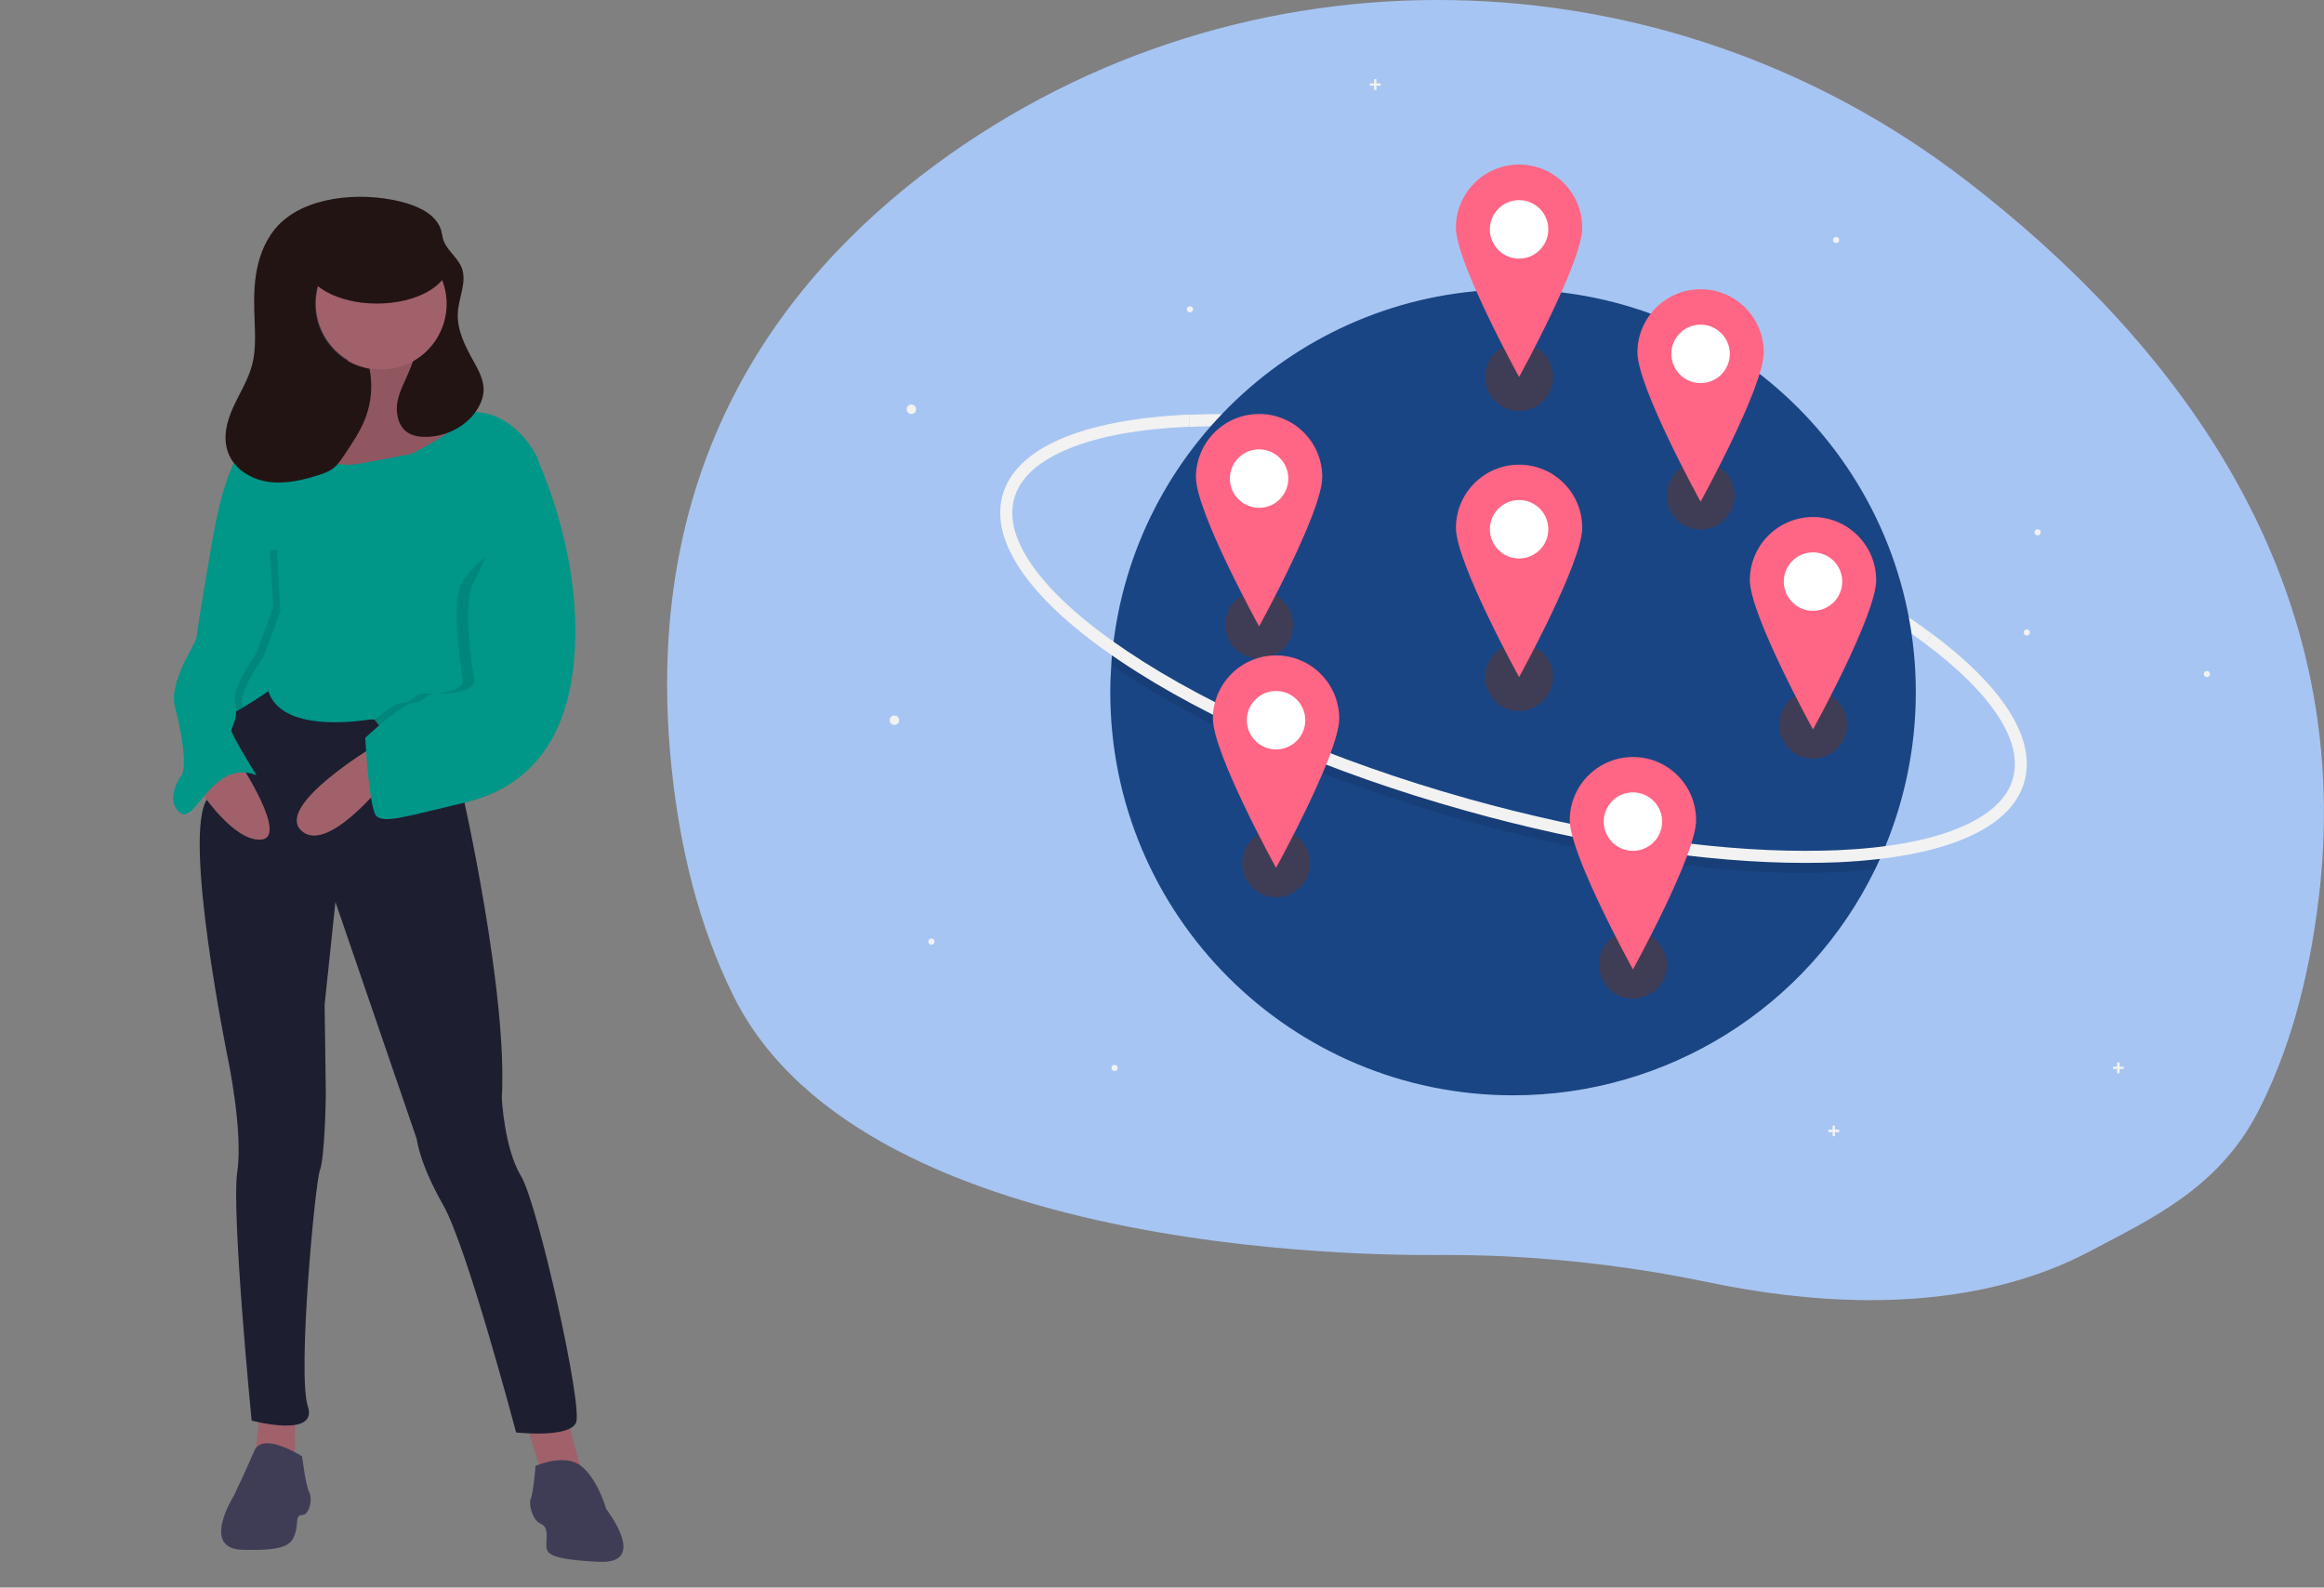
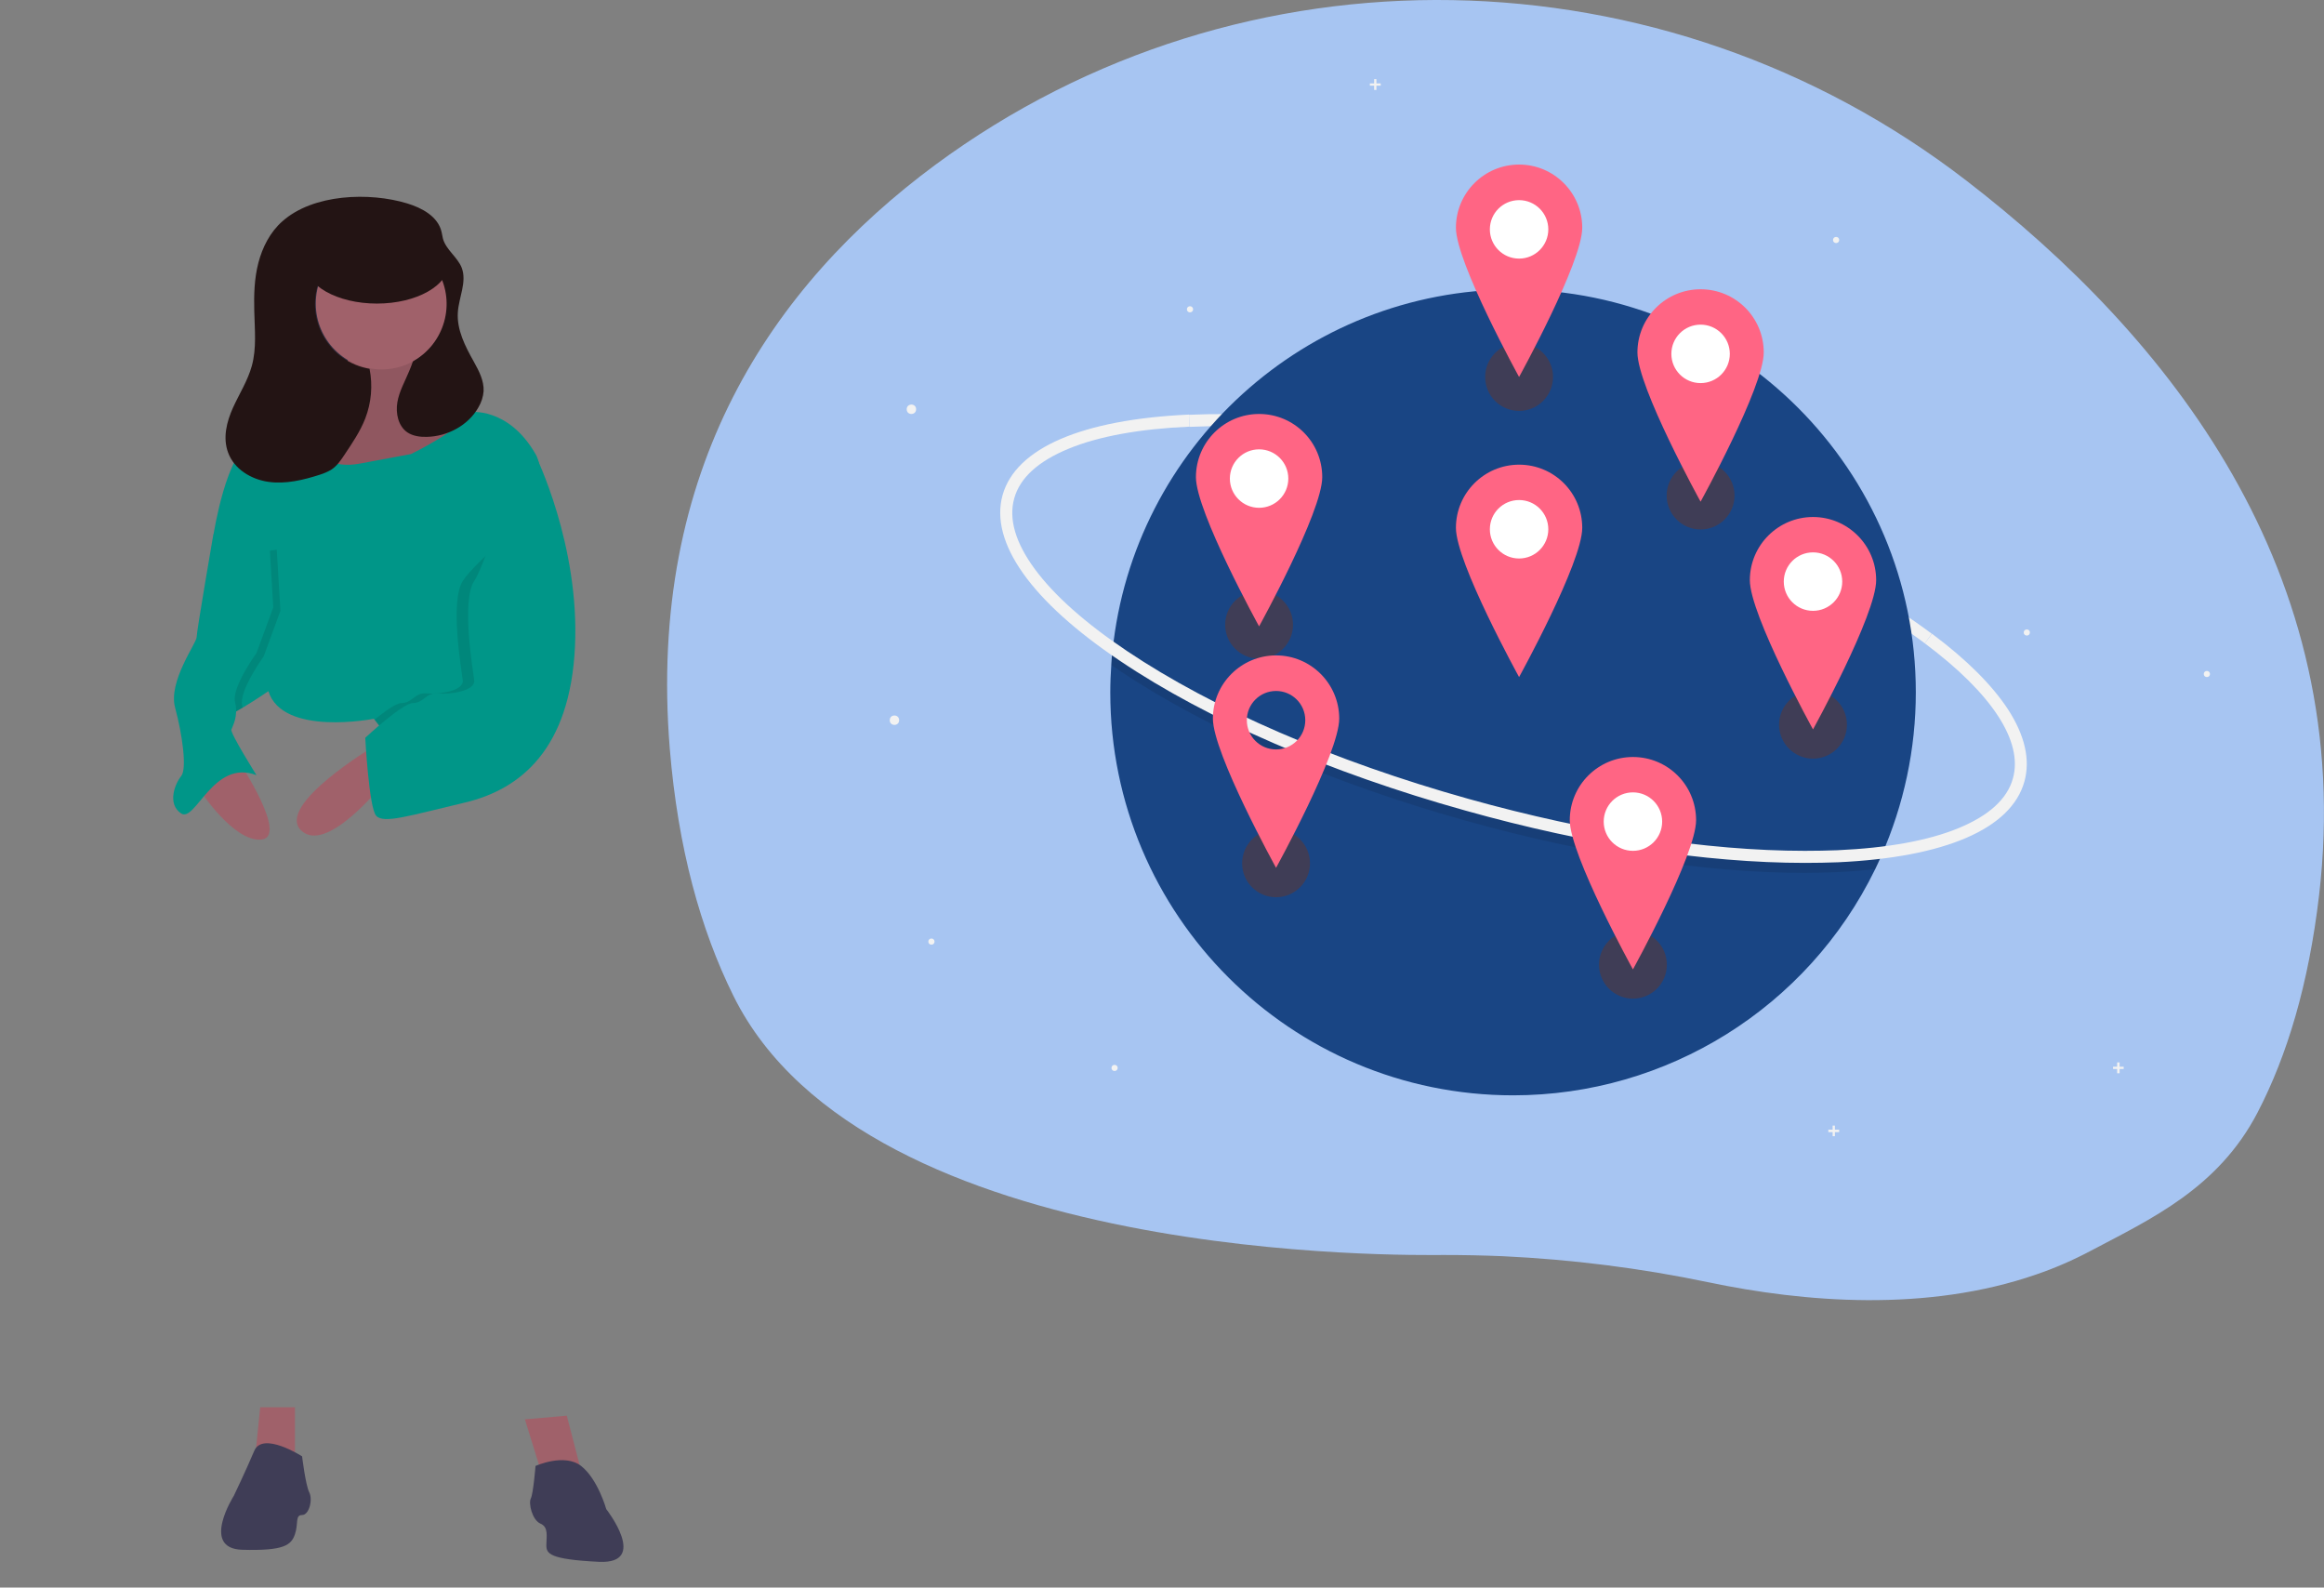
<svg xmlns="http://www.w3.org/2000/svg" version="1.1" id="a11dcf94-02e4-448c-aa1e-cfae5c49b9a0" x="0px" y="0px" width="1137px" height="776.6px" viewBox="0 0 1137 776.6" style="enable-background:new 0 0 1137 776.6;" xml:space="preserve">
  <rect x="0" y="0" width="1137" height="776.6" fill="#808080" stroke="none" />
  <style type="text/css">  .st0{fill:#194584;} .st1{fill:#1D1E30;} .st2{fill:#231414;} .st3{fill:#F2F2F2;} .st4{fill:#2F2E41;} .st5{fill:#FF6584;} .st6{fill:#FFFFFF;} .st7{fill:#009688;} .st8{fill:#3F3D56;} .st9{fill:#A0616A;} .st10{opacity:0.1;enable-background:new ;} .st11{fill:#A7C5F2;}  </style>
  <title>around the world</title>
  <path class="st11" d="M1134.6,437.9c-5.1,43.5-15.6,78.4-30.1,106.3c-19.3,37.1-52.2,52.1-81.7,67.7c-8.5,4.5-17.4,8.4-26.5,11.5 c-53.6,18.6-113.6,13.7-160.7,3.8c-33-6.9-66.6-11.1-100.3-12.7c-9.6-0.4-19.2-0.6-28.9-0.6c-14.9,0-282.4,5.1-347.6-126.8 c-16.1-32.5-27.1-72.3-31.1-120.7c-11.2-137,50.4-226.9,129.8-285.7C608-30.4,814-25.8,962.1,88.4 C1060.7,164.4,1153.1,279.5,1134.6,437.9z" />
  <path class="st3" d="M941.7,314.7c-41.7-31.2-107-60.7-179.2-80.9c-65.7-18.4-129.8-27.3-180.5-25l-0.3-5.9 c51.3-2.3,116,6.7,182.3,25.3c72.8,20.4,138.9,50.2,181.1,81.8L941.7,314.7z" />
  <path class="st0" d="M937.3,338.7c0,27.6-5.8,54.9-17,80.2c-0.9,2.1-1.9,4.2-2.9,6.3c-33,67.7-101.8,110.6-177.1,110.6 c-108.8,0-197.1-88.2-197.1-197.1c0-4.6,0.2-9.1,0.5-13.6c0.1-2.3,0.3-4.6,0.6-6.8c10.2-99.3,94.1-176.7,196-176.7 C849.1,141.7,937.3,229.9,937.3,338.7z" />
  <path class="st10" d="M920.3,418.9c-0.9,2.1-1.9,4.2-2.9,6.3c-5.8,0.6-11.8,1.1-18.2,1.4c-5.3,0.2-10.7,0.4-16.2,0.4 c-48.4,0-106.6-8.9-166.1-25.6c-66.3-18.6-126.3-44.6-168.9-73.2c-1.5-1-2.9-1.9-4.3-2.9c0.1-2.3,0.3-4.6,0.6-6.8 c2.3,1.6,4.6,3.2,7,4.8c42.1,28.3,101.5,54,167.2,72.4c59,16.5,116.7,25.4,164.5,25.4c5.5,0,10.8-0.1,16-0.3 C906.5,420.3,913.6,419.7,920.3,418.9z" />
  <path class="st3" d="M883,422.1c-48.4,0-106.6-8.9-166.1-25.6C650.6,378,590.6,352,548,323.3c-43.5-29.2-63.9-58-57.5-81.1 c6.5-23.1,38.9-37,91.2-39.4l0.3,5.9c-24.5,1.1-44.4,4.7-59.2,10.8c-14.8,6.1-23.8,14.2-26.6,24.3s0.6,21.7,10.1,34.6 c9.5,12.9,24.7,26.4,45,40c42.1,28.3,101.5,54,167.2,72.4c59,16.5,116.7,25.4,164.5,25.4c5.5,0,10.8-0.1,16-0.3 c24.5-1.1,44.4-4.7,59.2-10.8c14.8-6.1,23.8-14.2,26.6-24.3c5.1-18.1-10.2-41.5-43.1-66.1l3.5-4.7c16.9,12.6,29.4,25.1,37.2,37 c8.3,12.8,11,24.7,8,35.4c-6.5,23.1-38.9,37-91.2,39.4C894,422,888.5,422.1,883,422.1z" />
  <circle class="st3" cx="745.5" cy="103.9" r="2.3" />
  <circle class="st3" cx="445.9" cy="200.2" r="2.3" />
  <circle class="st3" cx="437.6" cy="352.3" r="2.3" />
  <circle class="st3" cx="898.3" cy="117.4" r="1.5" />
  <circle class="st3" cx="1079.7" cy="329.7" r="1.5" />
-   <circle class="st3" cx="996.9" cy="260.4" r="1.5" />
  <circle class="st3" cx="582.2" cy="151.3" r="1.5" />
  <circle class="st3" cx="991.6" cy="309.4" r="1.5" />
  <circle class="st3" cx="455.7" cy="460.6" r="1.5" />
  <circle class="st3" cx="545.3" cy="522.4" r="1.5" />
  <polygon class="st3" points="675.5,40.8 673.4,40.8 673.4,38.7 672.3,38.7 672.3,40.8 670.2,40.8 670.2,41.9 672.3,41.9 672.3,44 673.4,44 673.4,41.9 675.5,41.9 " />
  <polygon class="st3" points="899.8,552.6 897.7,552.6 897.7,550.6 896.6,550.6 896.6,552.6 894.5,552.6 894.5,553.8 896.6,553.8 896.6,555.8 897.7,555.8 897.7,553.8 899.8,553.8 " />
  <polygon class="st3" points="1039,521.8 1037,521.8 1037,519.7 1035.8,519.7 1035.8,521.8 1033.8,521.8 1033.8,522.9 1035.8,522.9 1035.8,525 1037,525 1037,522.9 1039,522.9 " />
  <circle class="st8" cx="743.2" cy="184.4" r="16.6" />
  <circle class="st8" cx="616" cy="305.6" r="16.6" />
  <circle class="st8" cx="798.9" cy="471.9" r="16.6" />
-   <circle class="st8" cx="743.2" cy="331.2" r="16.6" />
  <circle class="st8" cx="624.3" cy="422.3" r="16.6" />
  <circle class="st8" cx="832" cy="242.4" r="16.6" />
  <circle class="st8" cx="887" cy="354.5" r="16.6" />
  <circle class="st6" cx="743.2" cy="258.9" r="21.8" />
  <path class="st5" d="M743.2,227.3c-17,0-30.9,13.8-30.9,30.9c0,17,30.9,73,30.9,73s30.9-56,30.9-73 C774.1,241.1,760.3,227.3,743.2,227.3z M743.2,273.2c-7.9,0-14.3-6.4-14.3-14.3c0-7.9,6.4-14.3,14.3-14.3c7.9,0,14.3,6.4,14.3,14.3 C757.5,266.8,751.1,273.2,743.2,273.2L743.2,273.2L743.2,273.2z" />
-   <circle class="st6" cx="624.3" cy="352.3" r="21.8" />
  <path class="st5" d="M624.3,320.6c-17,0-30.9,13.8-30.9,30.9c0,17,30.9,73,30.9,73s30.9-56,30.9-73 C655.2,334.5,641.4,320.6,624.3,320.6z M624.3,366.6c-7.9,0-14.3-6.4-14.3-14.3s6.4-14.3,14.3-14.3c7.9,0,14.3,6.4,14.3,14.3 S632.2,366.6,624.3,366.6L624.3,366.6L624.3,366.6z" />
  <circle class="st6" cx="887" cy="284.5" r="21.8" />
  <path class="st5" d="M887,252.9c-17,0-30.9,13.8-30.9,30.9l0,0c0,17,30.9,73,30.9,73s30.9-56,30.9-73 C917.9,266.7,904,252.9,887,252.9L887,252.9z M887,298.8c-7.9,0-14.3-6.4-14.3-14.3s6.4-14.3,14.3-14.3c7.9,0,14.3,6.4,14.3,14.3 S894.9,298.8,887,298.8L887,298.8z" />
  <circle class="st6" cx="743.2" cy="112.1" r="21.8" />
  <path class="st5" d="M743.2,80.5c-17,0-30.9,13.8-30.9,30.9c0,17,30.9,73,30.9,73s30.9-56,30.9-73C774.1,94.4,760.3,80.5,743.2,80.5 z M743.2,126.5c-7.9,0-14.3-6.4-14.3-14.3s6.4-14.3,14.3-14.3c7.9,0,14.3,6.4,14.3,14.3S751.1,126.5,743.2,126.5L743.2,126.5z" />
  <circle class="st6" cx="798.9" cy="401.9" r="21.8" />
  <path class="st5" d="M798.9,370.3c-17,0-30.9,13.8-30.9,30.9c0,17,30.9,73,30.9,73s30.9-56,30.9-73 C829.8,384.1,816,370.3,798.9,370.3z M798.9,416.2c-7.9,0-14.3-6.4-14.3-14.3c0-7.9,6.4-14.3,14.3-14.3s14.3,6.4,14.3,14.3 C813.2,409.8,806.8,416.2,798.9,416.2L798.9,416.2z" />
  <circle class="st6" cx="616" cy="234.1" r="21.8" />
  <path class="st5" d="M616,202.5c-17,0-30.9,13.8-30.9,30.9c0,17,30.9,73,30.9,73s30.9-56,30.9-73C646.9,216.3,633.1,202.5,616,202.5 z M616,248.4c-7.9,0-14.3-6.4-14.3-14.3s6.4-14.3,14.3-14.3c7.9,0,14.3,6.4,14.3,14.3S623.9,248.4,616,248.4L616,248.4z" />
  <circle class="st6" cx="832" cy="173.1" r="21.8" />
  <path class="st5" d="M832,141.5c-17,0-30.9,13.8-30.9,30.9c0,17,30.9,73,30.9,73s30.9-56,30.9-73C862.9,155.3,849.1,141.5,832,141.5 z M832,187.4c-7.9,0-14.3-6.4-14.3-14.3c0-7.9,6.4-14.3,14.3-14.3s14.3,6.4,14.3,14.3C846.3,181,839.9,187.4,832,187.4L832,187.4z" />
  <rect x="137.4" y="128.5" class="st4" width="81.4" height="67.4" />
  <polygon class="st9" points="277.3,692.5 284.3,719.4 265.5,722.4 256.8,694.3 " />
  <polygon class="st9" points="144.3,688.4 144.3,717.1 124.4,717.1 127.3,688.4 " />
  <path class="st8" d="M262,717.1c0,0,14.1-6.4,22.3,0c8.2,6.4,12.3,21.1,12.3,21.1s21.1,26.9-3.5,25.8c-24.6-1.2-25.8-4.1-25.8-8.2 s1.2-8.8-2.9-10.5c-4.1-1.8-5.9-10-4.7-12.3S262,717.1,262,717.1z" />
  <path class="st8" d="M147.8,712.4c0,0-19.3-12.4-23.4-2.7s-10,22-10,22s-16.4,25.8,4.1,26.4s24-2.3,25.8-7.6c1.8-5.3,0-9.4,3.5-9.4 c3.5,0,5.3-7.6,3.5-11.1C149.5,726.5,147.8,712.4,147.8,712.4z" />
  <path class="st9" d="M203.4,168.2c0,0-4.7,26.4,7.6,28.1c12.3,1.8,24.6,7,25.2,10.5c0.6,3.5-48,41-48,41l-29.9-9.4 c0,0-29.9-7.6-28.7-13.5s3.5-14.1,3.5-14.1s34-7,34.6-17.6s4.7-27.5,4.7-27.5L203.4,168.2z" />
  <path class="st10" d="M203.4,168.2c0,0-4.7,26.4,7.6,28.1c12.3,1.8,24.6,7,25.2,10.5c0.6,3.5-48,41-48,41l-29.9-9.4 c0,0-29.9-7.6-28.7-13.5s3.5-14.1,3.5-14.1s34-7,34.6-17.6s4.7-27.5,4.7-27.5L203.4,168.2z" />
-   <path class="st1" d="M126.1,333.4c0,0,21.2,20.3,63.3,18.3c42.1-1.9,38.6,12.7,38.6,12.7l-1.8,23.4c0,0,22.3,97.8,19.3,149.4 c0,0,1.2,24.6,9.4,38.1c8.2,13.5,30.5,113.1,26.9,120.7c-3.5,7.6-29.3,4.7-29.3,4.7s-24-90.8-35.7-111.3 c-11.7-20.5-12.9-32.2-12.9-32.2l-39.8-116l-5.3,50.4c0,0,0.6,39.8,0.6,43.4c0,3.5-0.6,31.6-2.9,37.5c-2.3,5.9-11.1,99.6-5.9,115.4 s-27.5,7-27.5,7s-10-101.9-7-121.9c2.9-19.9-4.7-55.7-4.7-55.7s-22.3-109-10-126.5c0,0,8.2-59.8,12.3-59.2L126.1,333.4z" />
  <circle class="st9" cx="186.7" cy="148.5" r="32.2" />
  <path class="st7" d="M104.4,352.1c0.6,1.8,7.6-1.9,14.3-5.9c6.5-3.9,12.6-8.1,12.6-8.1c7,22.3,51.6,13.5,51.6,13.5s0.1,0.2,0.3,0.4 c1.5,2,7.8,10.3,15.5,16c8.8,6.4,29.3-8.8,29.3-8.8s31.9-76.4,36-116.8c0.9-8.9,0.5-16.1-2-20.3c-13.5-23.4-32.4-20.5-32.4-20.5 c-3.1,8.2-28.5,20.5-28.5,20.5l-25.2,4.7c-25.2,4.7-32.8-21.7-32.8-21.7c-7-1.2-19.9,11.7-19.9,11.7c-12.3,3.5-18.7,44.5-18.7,44.5 s1.2,1.5,3.1,4c1.1,1.4,2.4,3,3.8,4.9c0.5,0.6,1,1.3,1.5,2c6.5,8.5,14.7,19.6,16.8,24.4c3.5,8.2-3.5,20.5-11.7,19.9 C109.7,315.8,103.3,348.6,104.4,352.1z" />
  <path class="st9" d="M187,383.8c0,0-27.5,34.6-39.8,22.3c-12.3-12.3,35.7-41,35.7-41L187,383.8z" />
  <path class="st9" d="M117.3,373.2c0,0,24,36.3,10.5,37.5c-13.5,1.2-29.9-24-29.9-24L117.3,373.2z" />
  <path class="st2" d="M114,199.4c3.1-6.8,7.2-13.2,9.2-20.4c2.4-8.7,1.4-17.8,1.2-26.8c-0.2-7.9,0-15.9,2-23.6 c2-7.7,5.8-15.1,11.7-20.3c15.1-13.5,42.7-14.4,61.1-8.8c7.3,2.2,15,6.4,16.8,13.8c0.3,1.1,0.4,2.3,0.7,3.4c1.5,5.5,7.1,9,9.2,14.3 c2.6,6.9-1.4,14.4-1.9,21.7c-0.6,8.6,3.6,16.7,7.8,24.2c2.5,4.5,5,9.2,4.8,14.4c-0.2,2.8-1.1,5.5-2.5,7.9 c-5,8.9-15.2,14.3-25.3,14.5c-3.3,0.1-6.8-0.4-9.5-2.2c-4.5-3.1-5.8-9.3-4.9-14.7c0.9-5.4,3.7-10.2,5.8-15.3 c0.7-1.5,1.2-3.1,1.8-4.7c15.5-8.7,21.1-28.3,12.4-43.8c-8.7-15.5-28.3-21.1-43.8-12.4c-15.5,8.7-21.1,28.3-12.4,43.8 c4.7,8.5,13,14.4,22.6,16c1.6,8.1,0.9,16.5-2.1,24.3c-2.5,6.4-6.4,12.1-10.2,17.8c-1.8,2.7-3.7,5.5-6.5,7.3c-1.7,1-3.6,1.8-5.5,2.4 c-8.1,2.6-16.7,4.7-25.2,3.5s-16.8-6.3-19.7-14.3C108.9,214.1,110.9,206.3,114,199.4z" />
  <ellipse class="st2" cx="184.4" cy="128.6" rx="35.2" ry="19.9" />
  <path class="st10" d="M183.3,352c1.5,2,7.8,10.3,15.5,16c8.8,6.4,29.3-8.8,29.3-8.8s31.9-76.4,36-116.8c-2.2-6.7-4.8-13.3-7.8-19.7 l6.7,27.2c0,0-30.2,24.3-36.6,34.3c-6.4,10-0.6,43.4,0,48.6s-11.7,7-17.6,6.4s-7,4.7-12.3,4.7C193.9,343.9,188.3,347.9,183.3,352z" />
  <path class="st7" d="M253.2,222.7h8.8c0,0,21.7,43.9,19.3,93.7s-26.4,69.7-53.9,76.2s-39.8,10.5-43.4,6.4 c-3.5-4.1-5.3-38.1-5.3-38.1s18.2-17,23.4-17s6.4-5.3,12.3-4.7s18.2-1.2,17.6-6.4s-6.4-38.7,0-48.6 C238.6,274.2,253.2,222.7,253.2,222.7z" />
  <path class="st10" d="M107.6,265.3c1.1,1.4,2.4,3,3.8,4.9l-3.4-7C107.9,263.1,107.8,263.9,107.6,265.3z" />
  <path class="st10" d="M104.4,352.1c0.6,1.8,7.6-1.9,14.3-5.9c-0.1-0.4-0.1-0.7-0.2-1.1c-1.8-7,10.5-24,10.5-24l8.2-22.3l-1.8-29.9 l-22.6,3.1c6.5,8.5,14.7,19.6,16.8,24.4c3.5,8.2-3.5,20.5-11.7,19.9C109.7,315.8,103.3,348.6,104.4,352.1z" />
  <path class="st7" d="M116.1,249.6l-11.7,11.7c0,0-8.2,47.5-8.2,50.4c0,2.9-14.1,21.7-10.5,34.6c3.5,12.9,5.9,29.9,2.9,33.4 c-2.9,3.5-7,13.5,0,18.2c7,4.7,15.8-26.9,36.9-18.7c0,0-12.9-20.5-12.3-22.3c0.6-1.8,3.5-6.4,1.8-13.5c-1.8-7,10.5-24,10.5-24 l8.2-22.3l-1.8-29.9L116.1,249.6z" />
</svg>